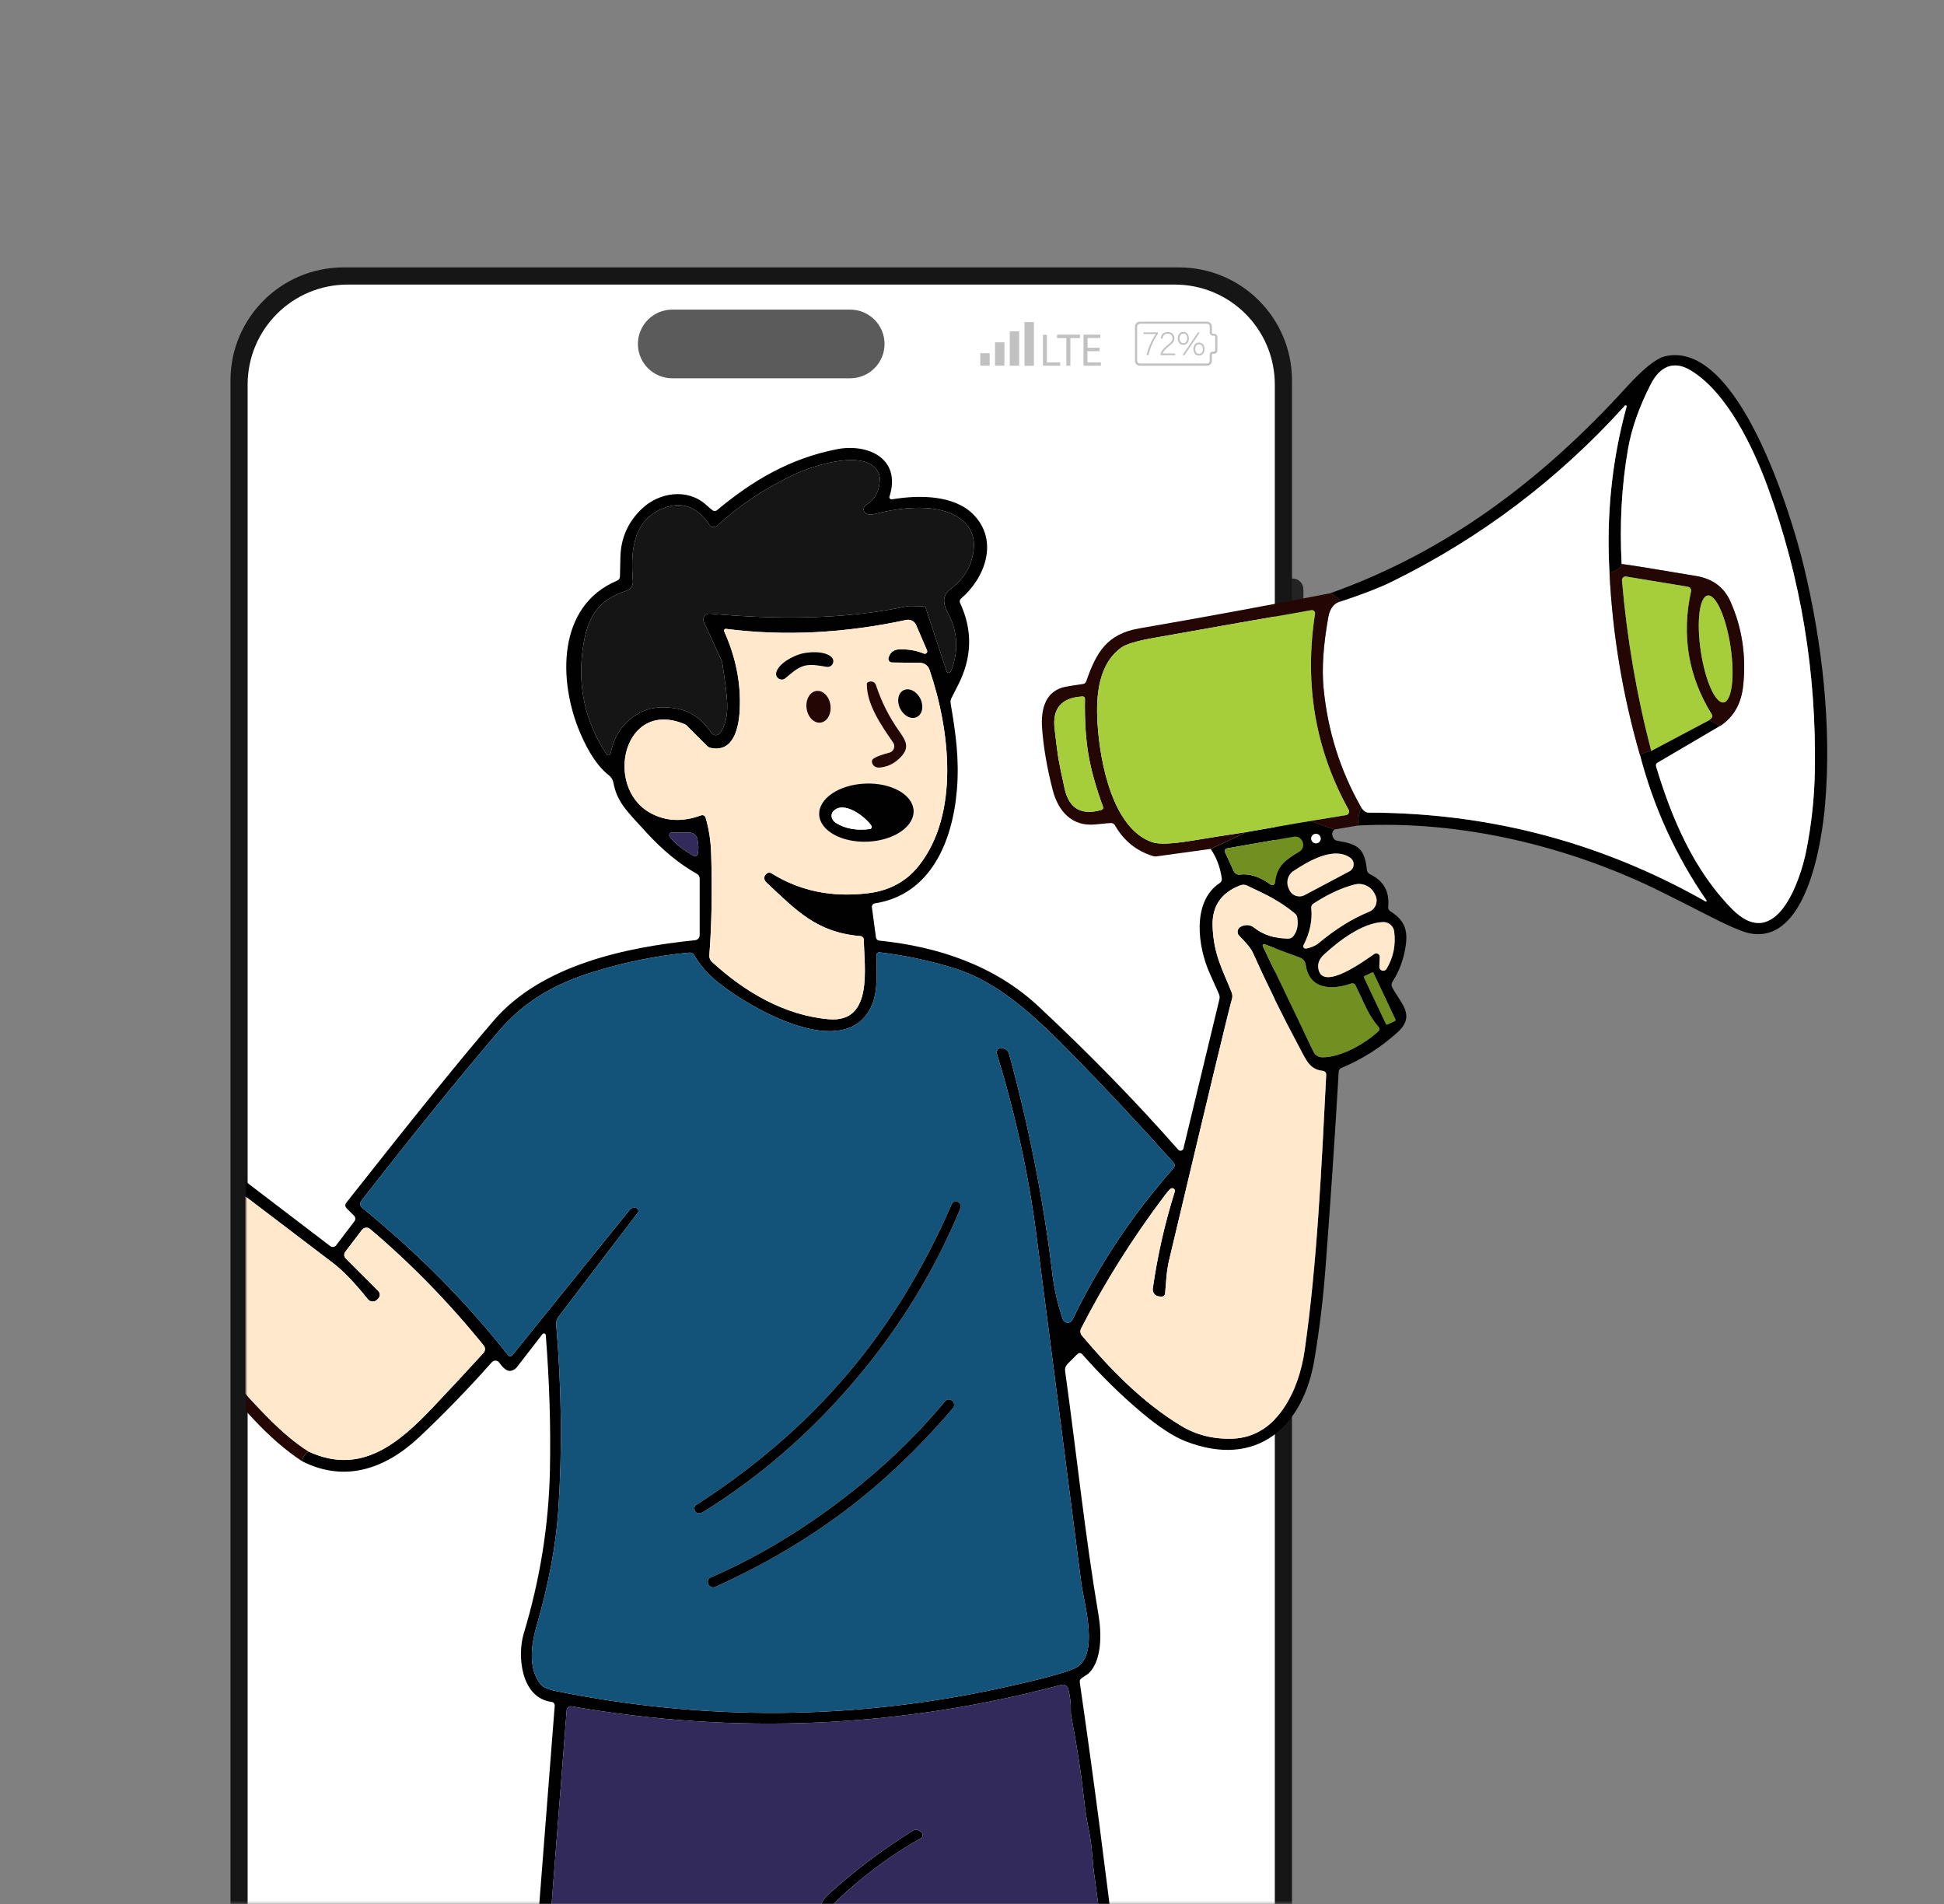
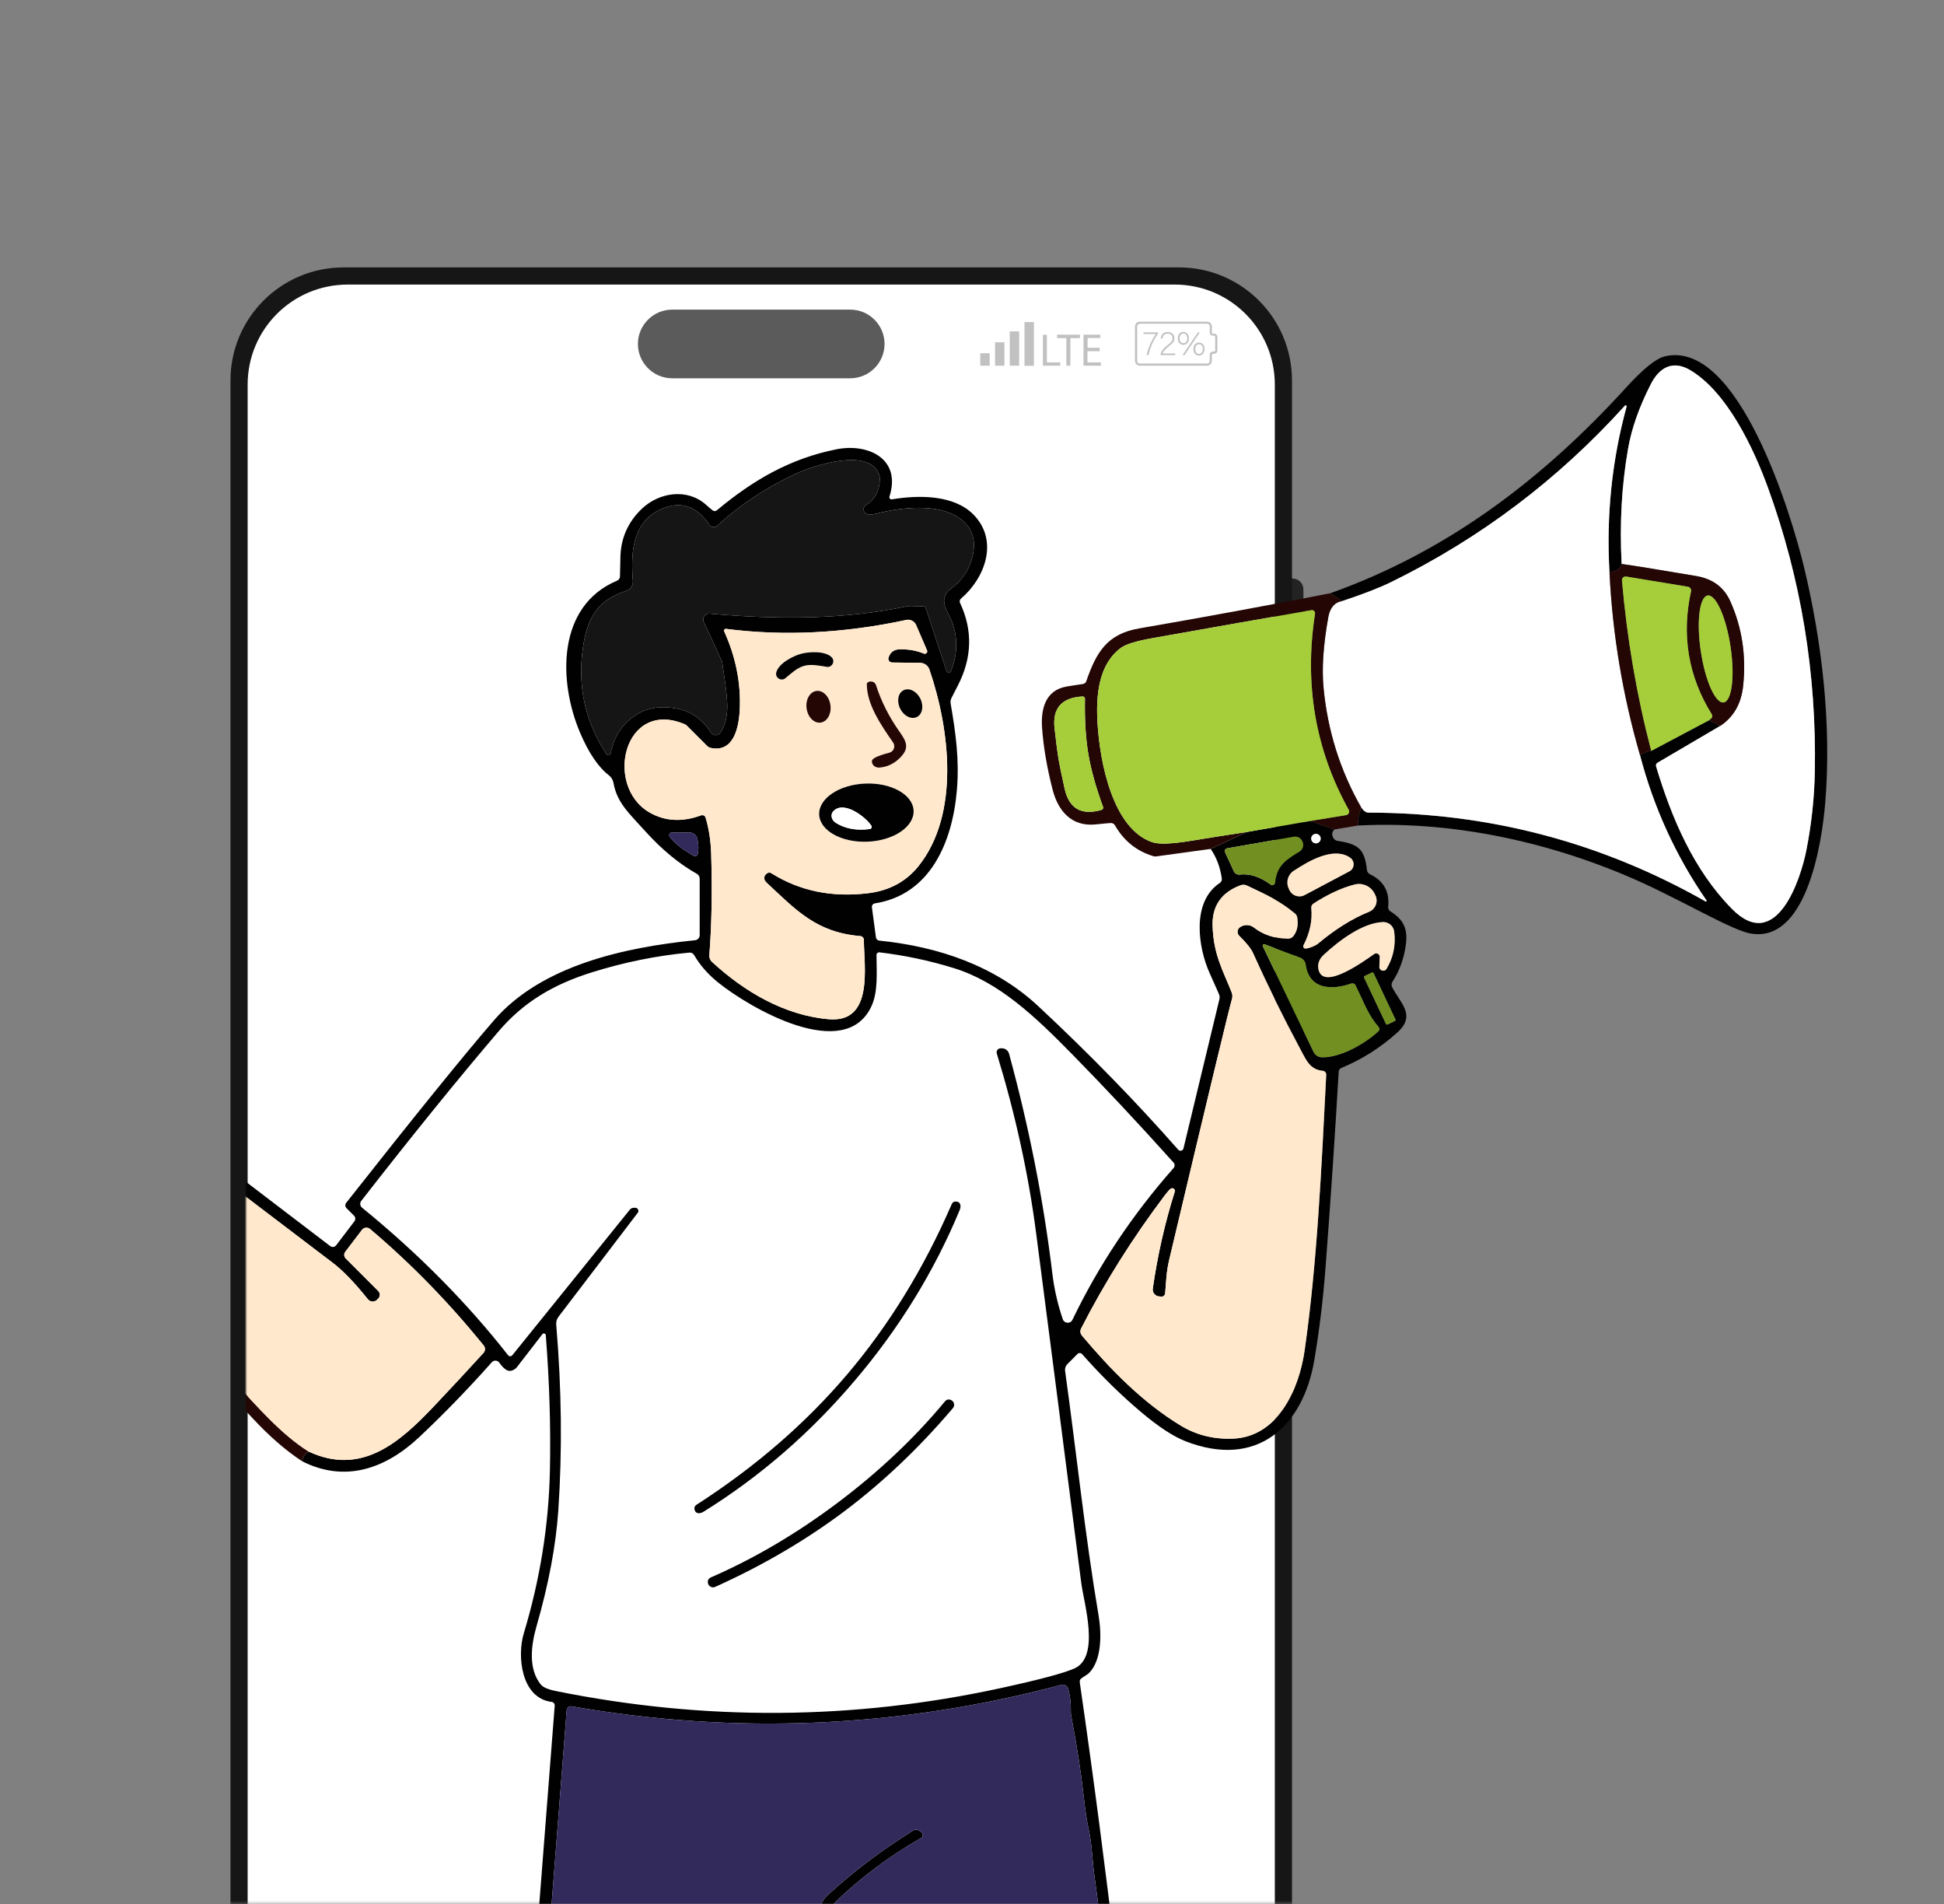
<svg xmlns="http://www.w3.org/2000/svg" width="822" height="805" viewBox="0 0 822 805" fill="none">
  <rect x="0" y="0" width="822" height="805" fill="#808080" stroke="none" />
  <mask id="mask0_947_543" style="mask-type:luminance" maskUnits="userSpaceOnUse" x="0" y="0" width="611" height="805">
    <path d="M610.106 0H0V804.696H610.106V0Z" fill="white" />
  </mask>
  <g mask="url(#mask0_947_543)">
    <path d="M496.74 971.117H147.017C123.634 971.117 104.713 952.196 104.713 928.813V162.605C104.713 139.222 123.634 120.301 147.017 120.301H496.74C520.123 120.301 539.044 139.222 539.044 162.605V928.867C539.044 952.196 520.123 971.117 496.74 971.117Z" fill="white" />
    <path d="M546.569 302.581H542.107V244.58H546.569C549.095 244.58 551.138 246.623 551.138 249.149V298.065C551.138 300.538 549.095 302.581 546.569 302.581Z" fill="#232323" />
    <path d="M546.569 374.772H542.107V316.771H546.569C549.095 316.771 551.138 318.814 551.138 321.341V370.257C551.138 372.729 549.095 374.772 546.569 374.772Z" fill="#232323" />
    <path d="M546.569 480.721H542.107V422.721H546.569C549.095 422.721 551.138 424.763 551.138 427.29V476.206C551.138 478.678 549.095 480.721 546.569 480.721Z" fill="#232323" />
    <path d="M498.515 1000.2H145.244C118.851 1000.2 97.457 978.804 97.457 952.411V160.831C97.457 134.438 118.851 113.044 145.244 113.044H498.515C524.908 113.044 546.302 134.438 546.302 160.831V952.357C546.302 978.804 524.908 1000.2 498.515 1000.2Z" fill="#161616" />
    <path d="M496.74 971.117H147.017C123.634 971.117 104.713 952.196 104.713 928.813V162.605C104.713 139.222 123.634 120.301 147.017 120.301H496.74C520.123 120.301 539.044 139.222 539.044 162.605V928.867C539.044 952.196 520.123 971.117 496.74 971.117Z" fill="white" />
    <path d="M359.505 159.918H284.25C276.241 159.918 269.736 153.414 269.736 145.404C269.736 137.395 276.241 130.891 284.25 130.891H359.505C367.515 130.891 374.019 137.395 374.019 145.404C374.019 153.414 367.515 159.918 359.505 159.918Z" fill="#5B5B5B" />
    <path d="M510.393 154.596H481.957C480.828 154.596 479.914 153.682 479.914 152.553V138.04C479.914 136.911 480.828 135.997 481.957 135.997H510.393C511.521 135.997 512.435 136.911 512.435 138.04V140.62C512.435 140.889 512.65 141.104 512.919 141.104H513.403C514.155 141.104 514.747 141.695 514.747 142.448V148.199C514.747 148.952 514.155 149.543 513.403 149.543H512.919C512.65 149.543 512.435 149.758 512.435 150.027V152.607C512.381 153.736 511.468 154.596 510.393 154.596ZM481.957 136.911C481.312 136.911 480.828 137.395 480.828 138.04V152.553C480.828 153.198 481.312 153.682 481.957 153.682H510.393C511.038 153.682 511.521 153.198 511.521 152.553V149.973C511.521 149.221 512.113 148.629 512.865 148.629H513.349C513.618 148.629 513.833 148.414 513.833 148.145V142.394C513.833 142.125 513.618 141.91 513.349 141.91H512.865C512.113 141.91 511.521 141.319 511.521 140.566V137.986C511.521 137.341 511.038 136.857 510.393 136.857H481.957V136.911Z" fill="#C1C1C1" />
    <path d="M489.59 140.513V141.212C487.816 143.523 486.203 147.232 485.666 150.081H484.859C485.343 147.393 487.063 143.469 488.783 141.212H483.516V140.513H489.59Z" fill="#C1C1C1" />
    <path d="M490.717 150.135C490.717 148.898 491.738 147.393 493.673 145.888C495.34 144.598 495.77 144.168 495.77 142.985C495.77 141.91 495.178 141.05 493.781 141.05C492.491 141.05 491.792 141.695 491.523 143.093H490.771C490.986 141.48 491.953 140.352 493.781 140.352C495.716 140.352 496.576 141.695 496.576 142.985C496.576 144.491 495.931 144.974 494.157 146.426C492.759 147.555 491.899 148.522 491.577 149.436H496.952L496.845 150.135H490.717Z" fill="#C1C1C1" />
    <path d="M502.704 143.039C502.704 144.544 501.951 145.781 500.339 145.781C498.834 145.781 498.027 144.598 498.027 143.039C498.027 141.588 498.78 140.298 500.339 140.298C501.844 140.352 502.704 141.427 502.704 143.039ZM498.78 143.039C498.78 144.222 499.317 145.082 500.393 145.082C501.414 145.082 502.005 144.276 502.005 143.039C502.005 141.803 501.414 140.997 500.393 140.997C499.371 141.05 498.78 141.749 498.78 143.039ZM500.016 150.135L506.52 140.513H507.327L500.876 150.135H500.016ZM509.316 147.555C509.316 149.006 508.563 150.296 506.95 150.296C505.392 150.296 504.639 149.06 504.639 147.555C504.639 146.103 505.392 144.813 506.95 144.813C508.509 144.867 509.316 145.942 509.316 147.555ZM505.392 147.555C505.392 148.737 505.929 149.597 507.004 149.597C508.026 149.597 508.617 148.791 508.617 147.555C508.617 146.372 508.026 145.512 507.004 145.512C506.037 145.566 505.392 146.372 505.392 147.555Z" fill="#C1C1C1" />
    <path d="M424.708 144.705H420.73V154.596H424.708V144.705Z" fill="#C1C1C1" />
    <path d="M430.945 140.082H426.967V154.596H430.945V140.082Z" fill="#C1C1C1" />
    <path d="M437.179 136.158H433.201V154.65H437.179V136.158Z" fill="#C1C1C1" />
    <path d="M418.472 149.328H414.494V154.596H418.472V149.328Z" fill="#C1C1C1" />
    <path d="M440.996 141.534H442.662V153.199H448.307V154.596H440.996V141.534Z" fill="#C1C1C1" />
    <path d="M450.941 142.932H446.963V141.48H456.639V142.932H452.607V154.596H450.887V142.932H450.941Z" fill="#C1C1C1" />
    <path d="M464.918 148.468H459.811V153.199H465.509V154.596H458.145V141.48H465.24V142.878H459.865V147.017H464.971V148.468H464.918Z" fill="#C1C1C1" />
  </g>
  <mask id="mask1_947_543" style="mask-type:alpha" maskUnits="userSpaceOnUse" x="104" y="143" width="718" height="662">
    <rect x="104" y="143" width="718" height="662" fill="#D9D9D9" />
  </mask>
  <g mask="url(#mask1_947_543)">
    <path d="M574.158 348.989C574.117 346.506 574.609 343.962 575.614 341.398C576.599 342.814 577.625 343.531 578.671 343.531C629.63 343.572 677.141 356.088 721.186 381.078C721.453 381.242 721.76 380.914 721.575 380.647C708.61 361.874 699.235 341.356 693.429 319.115C695.727 317.987 697.327 317.433 698.21 317.433L722.643 304.487L727.443 306.826L700.856 322.44C700.323 322.748 700.077 323.384 700.262 323.979C706.888 346.056 716.242 367.927 732.367 384.259C751.117 403.238 761.416 371.661 763.795 359.474C765.991 348.353 767.181 337.254 767.385 326.174C768.144 284.585 761.518 244.535 747.527 206.065C741.496 189.527 730.439 165.995 714.909 156.598C707.627 152.166 701.78 155.039 698.047 162.363C693.103 172.007 689.902 181.137 688.404 189.734C685.697 205.266 684.794 221.495 685.697 238.422C685.471 239.981 683.768 241.233 680.568 242.156C679.152 218.048 681.573 194.617 687.789 171.904C687.912 171.473 687.358 171.165 687.071 171.494C658.823 202.742 625.897 227.589 588.252 246.054C583.37 248.455 576.477 251.121 567.553 254.096L562.486 250.793C612.05 233.168 652.381 202.495 687.564 163.86C694.765 155.941 700.242 151.529 703.955 150.647C735.157 143.199 757.621 218.17 762.77 239.57C770.443 271.515 774.504 306.251 771.776 339.449C770.339 356.95 763.651 399.462 739.65 394.517C736.511 393.882 730.234 391.132 720.777 386.269C714.602 383.089 708.447 379.97 702.313 376.934C663.581 357.771 617.853 346.691 574.158 348.989Z" fill="#010102" />
    <path d="M727.441 306.828C733.104 303.093 736.324 297.39 737.103 289.716C738.396 277.077 736.59 265.259 731.687 254.282C729.021 248.271 724.2 244.68 717.204 243.511C700.649 240.7 690.146 238.997 685.694 238.423C684.791 221.496 685.694 205.267 688.402 189.735C689.899 181.138 693.1 172.008 698.044 162.364C701.778 155.039 707.624 152.167 714.907 156.598C730.436 165.995 741.494 189.529 747.525 206.066C761.515 244.536 768.142 284.586 767.382 326.175C767.178 337.254 765.987 348.354 763.793 359.475C761.413 371.662 751.114 403.238 732.364 384.259C716.239 367.928 706.885 346.056 700.259 323.98C700.075 323.385 700.32 322.749 700.854 322.441L727.441 306.828Z" fill="white" />
    <path d="M680.564 242.155C681.857 268.232 686.144 293.9 693.427 319.115C699.232 341.356 708.608 361.874 721.572 380.647C721.757 380.914 721.45 381.242 721.183 381.078C677.138 356.088 629.626 343.572 578.668 343.531C577.622 343.531 576.596 342.814 575.611 341.398C566.688 325.784 561.374 308.919 559.651 290.761C558.871 282.574 559.549 272.623 561.662 260.887C562.4 256.845 564.369 254.588 567.549 254.096C576.473 251.121 583.366 248.454 588.249 246.053C625.893 227.587 658.819 202.741 687.068 171.493C687.355 171.165 687.909 171.473 687.785 171.904C681.569 194.616 679.148 218.047 680.564 242.155Z" fill="white" />
    <path d="M511.916 358.878L527.199 351.717L553.97 347.06L564.248 350.65C563.161 351.676 563.018 352.907 563.838 354.322C564.187 354.917 564.782 355.328 565.458 355.43C574.075 356.825 577.008 358.548 577.972 367.699C578.054 368.52 578.567 369.259 579.326 369.608C585.05 372.337 587.614 376.912 586.978 383.334C586.896 384.134 587.286 384.893 587.963 385.304C593.563 388.812 595.369 392.751 594.425 399.563C593.604 405.39 591.717 410.54 588.783 415.033C588.332 415.71 588.291 416.572 588.64 417.29C591.984 423.938 599 429.149 590.855 436.474C583.736 442.896 575.838 447.882 567.161 451.472C566.525 451.739 566.094 452.354 566.053 453.052C564.474 480.237 562.607 507.977 560.453 536.311C559.448 549.381 557.889 562.286 555.735 575.007C550.996 603.075 531.445 621.049 501.268 609.272C496.099 607.241 489.903 603.178 482.661 597.084C474.024 589.821 465.654 581.614 457.552 572.443C457.039 571.869 456.156 571.828 455.603 572.381L451.356 576.649C450.576 577.409 450.207 578.496 450.371 579.583C455.233 614.586 458.782 649.014 464.506 682.827C465.758 690.172 466.044 701.56 460.567 707.16C459.664 708.104 457.901 708.843 456.833 709.91C456.567 710.177 456.505 710.793 456.649 711.757C479.358 868.202 493.575 1029.31 502.95 1185.13C503.012 1186.24 502.211 1187.21 501.124 1187.35L497.78 1187.8C497.083 1187.88 496.611 1188.52 496.693 1189.22L498.293 1201.22C498.354 1201.67 498.581 1202.06 498.949 1202.31C514.827 1213.49 527.095 1221.12 535.753 1225.16C539.589 1226.95 546.789 1229.47 557.334 1232.73C573.664 1237.76 581.644 1248.57 581.295 1265.15C581.275 1265.77 581.767 1266.26 582.383 1266.26H655.271C656.235 1266.26 657.036 1267.06 657.036 1268.02V1269.54C657.036 1270.57 656.215 1271.41 655.189 1271.41H85.601C84.677 1271.41 83.898 1270.73 83.775 1269.81L83.611 1268.5C83.468 1267.45 84.287 1266.51 85.335 1266.51H167.557C168.213 1266.51 168.747 1265.99 168.767 1265.34C169.116 1255.8 172.152 1247.65 177.834 1240.94C187.845 1229.1 196.441 1218.15 203.621 1208.05C203.867 1207.72 204.011 1207.31 204.072 1206.88L206.205 1190.1C206.308 1189.26 205.693 1188.5 204.851 1188.44L200.974 1188.13C199.456 1188.01 198.307 1186.69 198.43 1185.18L234.556 721.072C234.618 720.271 234.043 719.574 233.263 719.472C220.258 717.851 218.616 699.918 221.468 690.521C228.34 667.768 232.032 644.809 232.525 621.624C232.914 603.117 232.32 584.057 230.78 564.442C230.719 563.703 229.796 563.437 229.344 564.011L218.594 577.922C217.938 578.763 216.974 579.338 215.928 579.522C214.512 579.747 212.912 578.598 211.107 576.034C210.368 574.988 208.829 574.906 207.968 575.87C198.018 587.073 187.822 597.598 177.36 607.446C162.959 621.009 145.829 626.896 127.735 617.726C128.166 615.715 129.089 614.361 130.525 613.643C152.845 624.045 169.031 609.744 183.412 594.561C190.162 587.442 197.178 579.891 204.44 571.931C205.24 571.048 205.281 569.714 204.522 568.792C189.772 550.593 173.771 534.179 156.476 519.55C155.43 518.668 153.871 518.853 153.05 519.92L145.994 529.194C145.338 530.056 145.419 531.245 146.178 532.005L159.923 545.751C160.805 546.634 160.805 548.07 159.923 548.973L159.43 549.465C158.343 550.553 156.517 550.45 155.553 549.24C149.953 542.244 144.988 537.094 140.68 533.832C103.631 505.744 73.453 482.743 50.149 464.791C49.349 464.196 48.939 463.232 49.021 462.226C50.088 450.778 47.133 443.247 43.154 430.445C39.933 420.022 40.712 408.491 42.846 397.72C43.195 395.955 41.841 394.293 40.035 394.314C38.496 394.334 36.876 394.929 35.132 396.099L29.367 395.012C32.67 391.708 35.932 389.924 39.153 389.657C43.153 389.348 45.861 391.093 47.318 394.909C47.543 395.484 47.605 396.078 47.543 396.674C45.697 411.714 44.63 420.782 49.184 433.914C52.692 444.09 54.395 450.779 54.169 459.663C54.149 460.852 54.702 462.002 55.646 462.72L139.633 526.775C140.413 527.37 141.541 527.226 142.136 526.446L149.87 516.29C150.404 515.593 150.342 514.587 149.727 513.951L146.526 510.75C145.911 510.134 145.849 509.17 146.383 508.492C175.123 472.012 195.946 446.284 208.87 431.326C228.954 408.08 264.157 400.488 293.924 397.472C295.011 397.349 295.853 396.426 295.853 395.339V371.456C295.853 370.615 295.401 369.815 294.663 369.404C287.134 365.157 279.954 359.227 273.082 351.657C265.737 343.532 260.896 339.346 259.378 330.873C259.131 329.621 258.454 328.513 257.47 327.755C252.977 324.287 248.915 318.276 245.284 309.76C236.032 287.992 235.437 256.169 260.916 245.479C261.654 245.171 262.126 244.474 262.148 243.673C262.168 241.929 262.229 239.2 262.332 235.486C262.516 227.526 265.511 220.755 271.276 215.195C278.641 208.076 290.642 206.29 298.54 213.389C300.037 214.723 300.981 215.523 301.412 215.81C301.945 216.159 302.643 216.118 303.135 215.708C318.501 202.905 334.133 193.816 353.786 189.918C366.71 187.353 381.255 193.61 376.106 209.922C375.901 210.558 376.434 211.195 377.111 211.092C388.435 209.224 403.411 209.081 411.719 217.636C422.407 228.654 416.499 244.411 406.344 253.05C405.811 253.501 405.647 254.26 405.954 254.896C411.349 266.406 411.062 278.02 405.072 289.694C404.148 291.479 403.246 293.264 402.322 295.07C401.953 295.809 401.83 296.629 401.973 297.45C404.107 309.863 405.687 321.004 404.62 333.889C402.753 356.068 393.336 378.268 369.908 381.9C369.129 382.023 368.575 382.762 368.677 383.562L370.38 396.262C370.482 397.001 371.056 397.555 371.795 397.637C396.864 400.181 420.743 408.306 439.001 425.335C460.542 445.422 480.277 465.652 498.186 486.026C498.883 486.826 500.176 486.497 500.422 485.472L515.623 422.381C515.766 421.765 515.725 421.108 515.521 420.493C515.418 420.205 514.084 417.169 511.479 411.383C506.576 400.468 503.725 381.243 515.788 373.262C516.403 372.851 516.731 372.113 516.629 371.395C515.958 366.654 514.398 362.469 511.916 358.878ZM304.575 309.78C306.646 306.723 307.631 302.722 307.508 297.798C307.447 294.659 306.728 288.709 305.355 279.928C305.334 279.743 305.273 279.579 305.211 279.435L297.601 262.939C296.8 261.195 298.195 259.245 300.103 259.41C327.428 261.852 356.539 262.118 383.762 256.251C384.234 256.148 386.655 256.189 391.004 256.394C391.127 256.415 391.25 256.476 391.291 256.599L400.255 283.743C400.543 284.585 401.712 284.626 402.061 283.805C404.913 276.809 405.076 269.832 402.574 262.918C401.117 258.937 396.132 253.357 401.999 248.946C405.446 246.361 408.543 242.996 410.206 238.461C413.283 230.152 411.97 223.832 406.287 219.482C397.302 212.609 381.423 214.333 370.305 217.184C368.746 217.574 367.494 217.615 366.571 217.287C364.889 216.692 364.683 214.394 366.201 213.47C370.038 211.152 371.966 207.438 372.027 202.329C372.027 201.673 371.905 201.036 371.679 200.441C367.288 189.013 343.615 196.912 336.106 200.441C323.572 206.35 312.617 213.614 303.262 222.251C302.278 223.154 300.719 222.969 299.959 221.861C294.605 213.88 287.835 211.643 279.691 215.173C267.198 220.569 266.685 234.152 267.607 245.6C267.771 247.447 266.623 249.17 264.838 249.744C252.796 253.663 248.386 260.886 246.519 273.585C244.078 290.02 247.401 305.1 256.448 318.826C256.92 319.545 258.027 319.319 258.192 318.477C259.69 311.112 263.382 305.634 269.29 302.002C274.07 299.068 279.834 298.288 286.543 299.622C292.267 300.75 297.005 304.136 300.719 309.758C301.621 311.134 303.652 311.154 304.575 309.78ZM306.216 266.899C311.119 277.732 313.314 288.729 312.801 299.911C312.452 307.4 310.299 318.254 300.533 316.182C299.959 316.059 299.446 315.792 299.036 315.381L290.419 306.763C290.152 306.496 289.845 306.291 289.496 306.148C263.751 295.315 255.319 332.369 274.685 343.49C281.188 347.204 288.43 347.614 296.451 344.68C297.251 344.392 298.132 344.823 298.358 345.644C299.774 350.384 300.553 355.533 300.718 361.052C301.19 376.892 300.923 391.131 299.938 403.79C299.856 404.857 300.246 405.883 301.025 406.601C314.852 419.363 331.879 429.293 350.486 430.873C369.606 432.494 365.298 408.406 365.277 397.368C365.277 396.506 364.621 395.789 363.78 395.727C345.173 394.147 336.762 384.873 324.145 373.137C322.77 371.865 322.832 370.265 324.309 369.198C324.863 368.808 325.581 368.788 326.176 369.157C338.156 376.666 351.819 379.477 367.184 377.59C376.108 376.482 383.186 372.645 388.417 366.1C405.916 344.146 401.669 308.426 393.012 283.086C392.438 281.384 390.837 280.234 389.032 280.214L377.216 280.07C376.026 280.07 375.267 278.818 375.78 277.752L375.943 277.423C376.538 275.782 378.056 274.653 379.8 274.551C383.698 274.325 387.309 274.92 390.653 276.295C391.494 276.644 392.355 275.782 391.986 274.941L387.371 264.23C386.674 262.61 384.929 261.707 383.207 262.076C356.969 267.718 331.571 268.991 306.974 265.852C306.401 265.79 305.97 266.365 306.216 266.899ZM283.199 353.749C285.312 356.519 288.676 359.206 293.313 361.771C293.99 362.161 294.872 361.771 295.037 361.011C295.447 359.226 295.406 357.113 294.893 354.671C294.565 353.092 293.17 351.942 291.549 351.942H284.082C283.158 351.943 282.645 353.01 283.199 353.749ZM558.443 354.508C558.443 353.4 557.54 352.498 556.433 352.498C555.325 352.498 554.423 353.4 554.423 354.508C554.423 355.616 555.325 356.519 556.433 356.519C557.54 356.519 558.443 355.616 558.443 354.508ZM539.18 373.035C539.939 365.874 543.816 363.433 549.376 360.068C552.638 358.098 550.751 353.072 546.996 353.728L518.871 358.632C518.112 358.775 517.681 359.576 518.009 360.273L521.701 368.295C522.153 369.28 523.178 369.854 524.225 369.711C528.41 369.218 532.738 370.614 537.23 373.897C537.99 374.451 539.078 373.979 539.18 373.035ZM551.653 378.39L570.567 368.357C572.803 367.188 572.988 364.069 570.936 362.612C564.248 357.913 554.094 363.454 546.976 368.152C544.514 369.752 543.632 372.953 544.904 375.62L545.129 376.133C546.237 378.637 549.232 379.683 551.653 378.39ZM495.012 502.52C494.479 502.89 493.678 503.793 492.591 505.229C478.887 523.387 467.071 542.181 457.142 561.61C456.65 562.575 456.772 563.744 457.47 564.585C469.287 578.62 483.032 592.879 499.484 602.789C505.946 606.667 513.208 608.473 521.291 608.165C540.493 607.447 549.334 587.134 551.653 570.925C556.925 534.199 558.771 494.026 560.782 454.345C560.823 453.504 560.187 452.766 559.346 452.684C553.787 452.15 552.31 448.129 549.622 443.081C542.298 429.396 535.693 415.957 529.785 402.805C528.964 401 527.035 398.599 523.999 395.603C522.851 394.475 523.137 392.567 524.553 391.807L524.861 391.644C526.584 390.72 528.697 390.905 530.236 392.116C534.093 395.152 538.893 396.732 544.637 396.835C545.499 396.855 546.339 396.445 546.873 395.768C548.494 393.696 549.048 391.09 548.535 387.91C548.432 387.233 548.083 386.617 547.571 386.186C541.272 380.79 534.954 378.061 527.302 374.388C526.42 373.958 525.415 373.917 524.492 374.266C516.429 377.322 512.511 383.006 512.737 391.295C513.065 403.585 517.229 410.458 520.778 419.485C521.168 420.429 521.209 421.475 520.901 422.44C519.916 425.538 511.074 462.244 494.375 532.598C493.165 537.748 493.083 541.974 492.673 546.735C492.591 547.576 491.873 548.192 491.053 548.13L490.088 548.048C488.427 547.905 487.216 546.407 487.442 544.765C489.453 530.71 492.55 517.046 496.736 503.771C497.063 502.746 495.894 501.905 495.012 502.52ZM552.104 401C553.807 400.836 556.248 399.831 557.438 398.826C564.659 392.773 571.819 388.321 578.897 385.449C581.625 384.341 582.856 381.16 581.584 378.493L581.276 377.878C579.758 374.698 576.209 373.056 572.783 373.918C567.285 375.334 561.479 378.021 555.345 382.002C554.73 382.412 554.381 383.109 554.463 383.848C554.996 389.06 553.888 394.312 551.16 399.626C550.832 400.303 551.366 401.062 552.104 401ZM583.245 408.673C583.184 410.355 585.419 411.033 586.281 409.576C589.174 404.754 590.24 399.503 589.522 393.819C589.214 391.459 587.163 389.716 584.783 389.798C576.064 390.106 566.074 397.758 559.734 403.626C557.704 405.514 556.985 407.648 557.56 410.007C559.734 418.891 577.152 405.986 581.07 403.298C582.075 402.6 583.45 403.339 583.409 404.57L583.245 408.673ZM534.708 399.195C534.216 399.01 533.744 399.523 533.97 399.995L555.407 444.662C556.063 446.036 557.459 446.939 558.997 446.96C567.203 447.124 577.563 440.866 582.876 435.922C583.348 435.47 583.389 434.732 582.979 434.24C578.384 428.864 577.255 424.843 573.132 416.492C572.824 415.856 572.065 415.548 571.388 415.774C563.038 418.688 553.561 418.339 552.084 407.773C551.899 406.459 550.997 405.331 549.745 404.859L534.708 399.195ZM496.243 493.78C496.818 493.123 496.818 492.139 496.243 491.482C481.206 474.739 466.927 459.495 453.45 445.769C437.613 429.642 422.37 415.116 403.209 409.227C392.931 406.068 382.469 403.852 371.863 402.6C371.186 402.519 370.611 403.031 370.611 403.708C370.693 411.505 371.288 419.384 368.457 425.436C357.215 449.503 316.986 426.092 303.631 415.321C299.343 411.853 295.958 407.996 293.476 403.707C293.065 403.031 292.327 402.641 291.527 402.702C277.762 403.974 264.058 406.744 250.395 411.012C233.921 416.141 221.326 423.692 210.884 435.92C193.877 455.842 174.491 479.745 152.766 507.649C152.069 508.532 152.212 509.824 153.095 510.542C176.871 529.911 197.447 550.716 214.864 572.936C215.315 573.49 216.156 573.49 216.608 572.936L266.315 511.384C266.725 510.871 267.32 510.583 267.956 510.583H268.632C269.719 510.583 270.335 511.835 269.678 512.696L236.158 556.645C235.44 557.588 235.091 558.778 235.193 559.969C237.491 587.092 237.778 613.273 236.076 638.51C235.071 653.344 231.994 669.634 226.885 687.402C224.628 695.261 223.192 705.396 228.69 712.146C229.634 713.315 231.849 714.239 235.338 714.937C298.256 727.596 360.846 727.165 423.108 713.644C439.212 710.135 449.592 707.386 454.208 705.375C465.347 700.533 458.331 677.923 457.203 669.183C453.325 639.268 449.427 608.882 445.468 578.045C444.012 566.699 441.57 547.74 438.103 521.212C434.841 496.18 429.302 470.903 421.486 445.359C421.158 444.272 421.958 443.164 423.107 443.164H423.661C425.076 443.164 426.307 444.108 426.676 445.483C435.189 476.73 441.283 507.712 444.975 538.386C445.754 544.91 447.231 551.352 449.386 557.692C450.021 559.56 452.607 559.723 453.468 557.939C464.568 534.897 478.826 513.497 496.243 493.78ZM580.802 411.409C580.681 411.136 580.353 411.033 580.091 411.154L577.049 412.592C576.783 412.715 576.66 413.044 576.795 413.303L586.018 432.817C586.138 433.089 586.466 433.193 586.729 433.071L589.77 431.633C590.036 431.51 590.159 431.182 590.025 430.923L580.802 411.409ZM389.465 774.417C390.449 775.032 390.429 776.468 389.424 777.043C376.13 784.613 364.068 793.642 353.215 804.105C351.246 806.014 350.61 808.927 351.615 811.492C353.666 816.765 354.857 819.965 355.164 821.074C359.349 835.764 363.78 850.249 368.437 864.55C371.125 872.778 372.868 882.318 376.027 890.197C380.068 900.25 381.956 911.062 385.935 923.701C386.325 924.912 387.576 929.713 389.69 938.104C391.475 945.142 393.424 952.816 395.578 961.146C398.244 971.486 402.019 992.742 406.902 1024.89C407.292 1027.52 408.604 1033.33 410.8 1042.31C412.072 1047.54 413.2 1053.35 414.205 1059.75C416.482 1074.26 418.492 1085.77 420.236 1094.28C421.118 1098.49 421.611 1101.73 421.734 1103.99C422.185 1112.11 424.606 1118.45 425.919 1126.84C426.144 1128.3 429.325 1146.5 435.417 1181.4C435.601 1182.51 436.566 1183.31 437.674 1183.31H495.915C497.371 1183.31 498.52 1182.08 498.417 1180.64C494.787 1126.25 491.094 1076.31 487.36 1030.86C485.371 1006.65 484.242 993.379 483.975 991.019C483.422 986.075 483.032 981.109 482.765 976.124C482.457 969.948 482.089 964.962 481.658 961.167C478.909 936.648 476.304 912.479 473.821 888.679C472.16 872.532 470.498 856.343 468.857 840.114C468.262 834.348 466.19 818.304 462.64 792.021C461.82 785.824 461.717 779.608 460.384 773.576C459.563 769.862 458.866 765.267 458.271 759.83C457.163 749.632 455.378 738.143 452.937 725.36C452.834 724.765 452.773 724.171 452.793 723.575C452.875 720.416 452.526 717.235 451.727 714.035C451.378 712.721 450.045 711.922 448.732 712.27C380.418 730.469 311.387 733.485 241.637 721.338C240.632 721.174 239.709 721.892 239.627 722.897L204.014 1180.62C203.891 1182.34 205.224 1183.82 206.948 1183.82H264.983C266.44 1183.82 267.67 1182.75 267.876 1181.32C270.522 1164.43 274.277 1145.04 279.139 1123.11C284.124 1100.62 288.289 1081.17 291.632 1064.76C301.048 1018.29 306.157 993.297 306.915 989.789C310.444 973.641 313.726 957.453 316.783 941.244C318.096 934.309 320.147 928.236 320.516 922.019C320.557 921.343 320.701 920.665 320.967 920.05C323.409 914.1 324.393 904.436 326.055 897.276C333.276 866.397 339.225 837.344 347.021 805.994C347.472 804.168 348.457 802.526 349.832 801.254C360.766 791.221 372.87 782.07 386.102 773.843C386.861 773.371 387.804 773.371 388.543 773.843L389.465 774.417ZM348.353 818.755C348.291 818.816 348.21 819.043 348.148 819.391C326.218 921.506 308.514 1005.36 295.036 1070.95C287.117 1109.51 278.87 1148.04 270.316 1186.51C270.131 1187.29 269.557 1187.93 268.798 1188.17C267.67 1188.56 266.213 1188.68 264.428 1188.54C263.689 1188.5 263.012 1188.99 262.869 1189.71C262.808 1190.02 262.192 1194.08 261.023 1201.88C259.402 1212.87 258.007 1216.16 260.571 1225.88C262.336 1232.51 263.361 1245.64 263.669 1265.23C263.689 1265.77 264.12 1266.2 264.653 1266.2H432.155C432.852 1266.2 433.407 1265.65 433.407 1264.95C433.263 1249.09 434.187 1233.7 436.176 1218.78C436.484 1216.38 437.408 1213.31 438.946 1209.59C439.172 1209.02 439.275 1208.42 439.234 1207.83L437.634 1189.44C437.572 1188.75 436.978 1188.25 436.28 1188.32C433.387 1188.6 431.561 1186.63 430.761 1182.41C421.55 1132.98 409.427 1067.67 398.41 1003.72C394.204 979.345 391.578 965.168 390.532 961.167C377.71 912.685 363.966 865.289 349.277 818.981C349.153 818.591 348.661 818.468 348.353 818.755ZM442.208 1189.3L444.669 1207.7C444.772 1208.48 445.366 1209.1 446.146 1209.26C457.101 1211.44 466.456 1211.56 474.19 1209.61C475.892 1209.18 481.514 1206.92 491.012 1202.84C491.586 1202.59 491.955 1202.02 491.955 1201.38V1189.63C491.955 1188.75 491.238 1188.03 490.356 1188.03H443.336C442.659 1188.03 442.126 1188.62 442.208 1189.3ZM254.212 1213.47L258.13 1189.67C258.232 1189.07 257.781 1188.52 257.166 1188.52H213.183C212.382 1188.52 211.685 1189.09 211.562 1189.87L209.305 1203.52C209.223 1204.01 209.716 1204.4 210.187 1204.22C229.102 1196.46 239.318 1199.85 252.776 1213.9C253.247 1214.41 254.109 1214.15 254.212 1213.47ZM178.122 1252.17H257.842C258.355 1252.17 258.786 1251.71 258.745 1251.2C258.273 1244.31 257.883 1225.8 253.658 1221.53C249.657 1217.45 245.944 1214 242.518 1211.17C229.655 1200.54 213.038 1205.39 203.089 1217.49C191.888 1231.07 183.272 1242.05 177.261 1250.44C176.749 1251.16 177.241 1252.17 178.122 1252.17ZM498.54 1208.05C496.55 1206.92 494.15 1206.8 492.058 1207.72C487.114 1209.92 484.344 1211.15 483.749 1211.42C471.502 1216.85 457.47 1216.89 444.156 1213.63C442.659 1213.26 441.202 1214.33 441.079 1215.85L438.31 1251.51C438.289 1251.8 438.515 1252.04 438.802 1252.04H573.05C573.85 1252.04 574.302 1251.12 573.83 1250.48C568.968 1243.94 562.998 1239.57 555.88 1237.33C542.566 1233.17 532.493 1229.29 525.621 1225.74C525.047 1225.45 524.432 1225.29 523.816 1225.24C518.112 1225 512.963 1229.25 507.834 1233.27C507.075 1233.88 505.926 1233.62 505.516 1232.73L505.187 1232.06C504.572 1230.78 504.941 1229.25 506.07 1228.36C509.988 1225.31 513.927 1223.13 517.907 1221.8C518.481 1221.59 518.624 1220.85 518.153 1220.46C513.373 1216.42 508.306 1216.05 502.911 1219.34C499.074 1221.65 496.141 1224.06 494.089 1226.52C493.289 1227.46 491.792 1227.3 491.217 1226.21L491.074 1225.9C490.356 1224.59 490.643 1222.97 491.751 1221.96C496.264 1217.88 500.182 1215.27 503.485 1214.14C504.86 1213.67 505.024 1211.81 503.773 1211.09L498.54 1208.05ZM576.019 1258.28C576.025 1257.68 575.532 1257.21 574.951 1257.22L439.391 1257.45C438.803 1257.46 438.331 1257.93 438.325 1258.52L438.336 1264.47C438.331 1265.07 438.823 1265.54 439.405 1265.54L574.965 1265.3C575.553 1265.3 576.025 1264.82 576.03 1264.23L576.019 1258.28ZM258.355 1259.12C258.355 1258.44 257.801 1257.89 257.124 1257.89H175.394C174.717 1257.89 174.163 1258.44 174.163 1259.12V1264.46C174.163 1265.13 174.717 1265.69 175.394 1265.69H257.124C257.801 1265.69 258.355 1265.13 258.355 1264.46V1259.12Z" fill="#010102" />
    <path d="M304.574 309.781C303.651 311.156 301.62 311.136 300.717 309.761C297.004 304.139 292.266 300.754 286.542 299.625C279.833 298.291 274.069 299.071 269.289 302.005C263.381 305.636 259.689 311.114 258.191 318.48C258.027 319.322 256.919 319.547 256.447 318.829C247.4 305.103 244.077 290.023 246.518 273.588C248.385 260.888 252.796 253.666 264.837 249.747C266.622 249.173 267.771 247.449 267.606 245.603C266.683 234.154 267.196 220.572 279.69 215.176C287.834 211.647 294.604 213.883 299.958 221.864C300.717 222.972 302.276 223.157 303.261 222.254C312.616 213.616 323.57 206.353 336.105 200.444C343.613 196.915 367.287 189.016 371.677 200.444C371.904 201.039 372.026 201.675 372.026 202.332C371.965 207.44 370.037 211.154 366.2 213.473C364.682 214.396 364.887 216.695 366.57 217.289C367.493 217.618 368.744 217.577 370.304 217.187C381.423 214.335 397.301 212.612 406.286 219.485C411.969 223.835 413.281 230.155 410.204 238.464C408.543 242.998 405.445 246.363 401.998 248.948C396.131 253.36 401.116 258.94 402.573 262.92C405.075 269.835 404.911 276.811 402.06 283.808C401.711 284.629 400.542 284.588 400.254 283.746L391.29 256.602C391.249 256.479 391.126 256.417 391.003 256.397C386.654 256.192 384.233 256.15 383.761 256.253C356.538 262.121 327.428 261.854 300.102 259.413C298.194 259.249 296.799 261.198 297.6 262.942L305.21 279.438C305.272 279.581 305.333 279.746 305.353 279.93C306.728 288.712 307.446 294.662 307.507 297.801C307.631 302.723 306.647 306.724 304.574 309.781Z" fill="#151515" />
    <path d="M727.441 306.826L722.64 304.487L723.543 303.728C724.056 303.297 724.179 302.538 723.81 301.963C713.881 285.979 710.948 268.663 715.03 249.992C715.235 249.089 714.619 248.186 713.717 248.043L687.622 243.734C686.637 243.57 685.755 244.37 685.837 245.375C687.95 269.996 692.074 294.022 698.207 317.432C697.325 317.432 695.725 317.986 693.427 319.114C686.144 293.898 681.856 268.231 680.564 242.153C683.765 241.23 685.467 239.979 685.694 238.419C690.145 238.993 700.648 240.697 717.204 243.507C724.199 244.676 729.02 248.267 731.687 254.279C736.59 265.255 738.396 277.073 737.103 289.712C736.324 297.389 733.103 303.092 727.441 306.826ZM722.073 251.742C718.599 252.27 717.286 262.796 719.161 275.287C721.02 287.766 725.349 297.47 728.829 296.953C732.303 296.424 733.615 285.899 731.74 273.407C729.882 260.928 725.553 251.224 722.073 251.742Z" fill="#240604" />
    <path d="M722.641 304.488L698.208 317.434C692.074 294.024 687.95 269.998 685.837 245.378C685.755 244.372 686.638 243.572 687.622 243.736L713.717 248.045C714.62 248.189 715.235 249.092 715.03 249.994C710.948 268.665 713.882 285.982 723.811 301.965C724.18 302.54 724.057 303.299 723.543 303.73L722.641 304.488Z" fill="#A5CE3A" />
    <path d="M562.482 250.794L567.549 254.097C564.369 254.59 562.4 256.847 561.661 260.889C559.548 272.625 558.871 282.576 559.651 290.762C561.374 308.921 566.687 325.786 575.611 341.4C574.606 343.964 574.113 346.508 574.154 348.991L564.246 350.652L553.968 347.062L569.169 344.579C570.215 344.416 570.79 343.246 570.277 342.322C556.183 316.921 551.424 289.305 556.04 259.473C556.183 258.57 555.404 257.791 554.501 257.955C535.567 261.217 513.164 265.157 487.316 269.773C480.505 270.983 476.095 272.337 474.084 273.794C464.627 280.668 463.334 293.593 464.073 305.678C465.078 322.421 470.535 350.407 487.255 356.048C489.963 356.972 495.255 356.787 503.133 355.515C511.174 354.202 519.196 352.93 527.197 351.719L511.913 358.88L488.896 362.039C488.444 362.101 487.993 362.06 487.582 361.916C480.546 359.762 475.192 355.433 471.478 348.95C471.15 348.375 470.575 347.985 469.919 347.924C469.632 347.903 467.396 348.088 463.211 348.519C453.118 349.565 447.394 342.794 445.096 333.869C442.696 324.513 441.198 315.773 440.624 307.648C440.07 299.626 442.081 291.809 450.902 290.25C452.522 289.963 454.861 289.593 457.877 289.162C458.533 289.08 459.107 288.629 459.313 287.993C463.539 275.826 468.011 268.009 481.694 265.65C508.713 260.991 535.649 256.025 562.482 250.794ZM447.559 320.779C447.929 322.995 448.79 327.201 450.165 333.397C452.032 341.83 457.242 344.825 465.756 342.384C466.31 342.22 466.618 341.645 466.412 341.111C463.376 332.802 461.284 325.313 460.175 318.665C459.068 312.018 458.596 304.262 458.76 295.419C458.78 294.844 458.288 294.393 457.714 294.434C448.872 294.906 444.933 299.44 445.918 307.996C446.636 314.295 447.19 318.562 447.559 320.779Z" fill="#240604" />
    <path d="M722.072 251.742C725.552 251.225 729.881 260.929 731.739 273.407C733.614 285.899 732.301 296.424 728.827 296.953C725.347 297.47 721.018 287.765 719.16 275.287C717.285 262.796 718.598 252.271 722.072 251.742Z" fill="#A5CE3A" />
    <path d="M553.97 347.062L527.198 351.719C519.198 352.929 511.176 354.201 503.135 355.515C495.257 356.787 489.964 356.972 487.257 356.048C470.537 350.406 465.08 322.42 464.075 305.678C463.336 293.593 464.629 280.667 474.086 273.794C476.096 272.337 480.507 270.983 487.318 269.773C513.167 265.156 535.568 261.217 554.503 257.955C555.406 257.791 556.185 258.57 556.041 259.473C551.426 289.305 556.185 316.922 570.279 342.322C570.792 343.245 570.217 344.414 569.171 344.579L553.97 347.062Z" fill="#A5CE3A" />
    <path d="M306.215 266.899C305.968 266.366 306.399 265.791 306.974 265.853C331.571 268.992 356.968 267.72 383.206 262.077C384.93 261.708 386.673 262.611 387.37 264.231L391.986 274.942C392.355 275.783 391.494 276.644 390.652 276.296C387.308 274.921 383.698 274.326 379.8 274.552C378.056 274.654 376.538 275.783 375.943 277.424L375.779 277.753C375.267 278.82 376.025 280.071 377.215 280.071L389.032 280.215C390.837 280.235 392.437 281.384 393.012 283.087C401.668 308.427 405.915 344.147 388.417 366.101C383.186 372.646 376.108 376.483 367.184 377.591C351.819 379.478 338.156 376.667 326.176 369.158C325.581 368.789 324.862 368.809 324.309 369.199C322.832 370.266 322.77 371.866 324.145 373.138C336.762 384.875 345.173 394.149 363.779 395.728C364.621 395.79 365.277 396.508 365.277 397.369C365.297 408.408 369.606 432.495 350.486 430.874C331.879 429.295 314.852 419.364 301.025 406.602C300.246 405.885 299.856 404.858 299.938 403.791C300.922 391.132 301.189 376.893 300.718 361.053C300.554 355.534 299.774 350.384 298.358 345.645C298.133 344.824 297.251 344.393 296.45 344.681C288.429 347.615 281.187 347.204 274.684 343.491C255.319 332.37 263.75 295.316 289.496 306.149C289.845 306.293 290.152 306.498 290.419 306.764L299.036 315.382C299.446 315.793 299.959 316.059 300.533 316.183C310.298 318.255 312.452 307.401 312.801 299.912C313.312 288.729 311.118 277.732 306.215 266.899ZM338.669 276.398C335.571 277.24 329.294 280.297 328.247 284.236C327.653 286.473 330.278 288.176 332.084 286.698C334.587 284.647 336.987 282.307 340.064 281.466C343.12 280.645 346.382 281.405 349.582 281.897C351.88 282.267 353.275 279.455 351.634 277.835C348.721 274.983 341.766 275.557 338.669 276.398ZM366.527 289.14C366.486 297.572 372.189 306.066 377.626 313.863C378.754 315.463 377.934 317.7 376.046 318.193C373.318 318.91 371.39 319.567 370.22 320.183C369.317 320.675 368.825 321.086 368.743 321.435C368.333 323.096 369.912 324.636 371.841 324.492C375.062 324.245 377.872 322.953 380.313 320.593C384.683 316.407 383.451 313.658 380.333 309.288C375.943 303.112 372.64 296.547 370.404 289.632C369.953 288.237 368.292 287.642 366.999 288.422C366.691 288.606 366.548 288.832 366.527 289.14ZM382.078 291.789C379.718 292.956 379.082 296.443 380.625 299.566C382.18 302.701 385.339 304.281 387.697 303.11C390.058 301.943 390.693 298.455 389.151 295.333C387.596 292.197 384.436 290.617 382.078 291.789ZM345.214 292.09C342.423 292.464 340.556 295.746 341.051 299.447C341.541 303.153 344.187 305.84 346.976 305.476C349.767 305.102 351.634 301.82 351.139 298.118C350.649 294.413 348.002 291.725 345.214 292.09ZM386.306 342.694C386.016 335.92 376.846 330.79 365.828 331.252C354.793 331.713 346.095 337.581 346.379 344.368C346.669 351.143 355.84 356.273 366.857 355.81C377.892 355.349 386.591 349.481 386.306 342.694Z" fill="#FFE8CC" />
    <path d="M340.066 281.467C336.989 282.308 334.589 284.647 332.086 286.699C330.281 288.176 327.655 286.474 328.25 284.237C329.296 280.298 335.574 277.241 338.671 276.399C341.769 275.558 348.723 274.984 351.636 277.836C353.277 279.456 351.883 282.267 349.585 281.898C346.385 281.405 343.124 280.646 340.066 281.467Z" fill="#010102" />
    <path d="M366.528 289.141C366.548 288.833 366.691 288.608 366.999 288.423C368.292 287.643 369.954 288.239 370.405 289.633C372.641 296.548 375.944 303.113 380.334 309.289C383.452 313.66 384.683 316.408 380.313 320.594C377.872 322.954 375.061 324.246 371.841 324.493C369.913 324.636 368.333 323.097 368.744 321.436C368.825 321.087 369.318 320.676 370.221 320.184C371.39 319.569 373.318 318.911 376.047 318.194C377.934 317.701 378.755 315.465 377.626 313.864C372.19 306.068 366.487 297.574 366.528 289.141Z" fill="#240604" />
    <path d="M382.077 291.789C384.436 290.617 387.595 292.197 389.15 295.333C390.692 298.455 390.056 301.943 387.696 303.11C385.338 304.282 382.179 302.702 380.624 299.566C379.081 296.444 379.717 292.956 382.077 291.789Z" fill="#010102" />
    <path d="M345.218 292.091C348.006 291.725 350.652 294.414 351.142 298.119C351.637 301.819 349.77 305.103 346.979 305.476C344.19 305.842 341.544 303.153 341.054 299.447C340.559 295.747 342.426 292.464 345.218 292.091Z" fill="#240604" />
    <path d="M460.176 318.665C461.284 325.313 463.377 332.802 466.413 341.111C466.618 341.645 466.31 342.219 465.757 342.384C457.243 344.825 452.032 341.83 450.165 333.397C448.791 327.201 447.93 322.995 447.56 320.779C447.191 318.563 446.637 314.296 445.919 307.997C444.935 299.441 448.873 294.906 457.715 294.434C458.289 294.393 458.782 294.845 458.761 295.419C458.597 304.261 459.069 312.017 460.176 318.665Z" fill="#A5CE3A" />
    <path d="M386.307 342.696C386.591 349.483 377.893 355.351 366.858 355.811C355.84 356.274 346.67 351.144 346.38 344.369C346.095 337.583 354.794 331.714 365.829 331.254C376.846 330.791 386.017 335.921 386.307 342.696ZM368.436 349.052C365.912 345.235 356.599 338.157 352.27 343.04C351.039 344.415 351.593 346.734 353.418 347.862C357.419 350.344 362.219 351.206 367.799 350.467C368.476 350.365 368.805 349.605 368.436 349.052Z" fill="#010102" />
    <path d="M367.802 350.467C362.222 351.205 357.422 350.344 353.422 347.861C351.596 346.733 351.042 344.414 352.273 343.039C356.602 338.156 365.916 345.234 368.439 349.051C368.807 349.605 368.479 350.364 367.802 350.467Z" fill="white" />
    <path d="M283.198 353.751C282.644 353.013 283.157 351.945 284.08 351.945H291.547C293.167 351.945 294.563 353.094 294.891 354.674C295.404 357.116 295.445 359.229 295.034 361.014C294.871 361.774 293.988 362.163 293.311 361.774C288.675 359.209 285.31 356.521 283.198 353.751Z" fill="#312A5B" />
    <path d="M558.443 354.51C558.443 355.617 557.54 356.52 556.432 356.52C555.325 356.52 554.422 355.617 554.422 354.51C554.422 353.402 555.325 352.499 556.432 352.499C557.54 352.499 558.443 353.401 558.443 354.51Z" fill="white" />
    <path d="M539.176 373.036C539.074 373.98 537.987 374.452 537.227 373.898C532.735 370.615 528.406 369.22 524.221 369.712C523.175 369.856 522.149 369.281 521.698 368.296L518.006 360.274C517.677 359.577 518.108 358.777 518.868 358.633L546.993 353.73C550.748 353.073 552.634 358.1 549.373 360.07C543.812 363.435 539.935 365.876 539.176 373.036Z" fill="#719021" />
    <path d="M551.652 378.391C549.231 379.684 546.236 378.638 545.129 376.134L544.903 375.621C543.631 372.954 544.513 369.753 546.975 368.153C554.093 363.454 564.248 357.914 570.936 362.613C572.987 364.07 572.803 367.188 570.566 368.358L551.652 378.391Z" fill="#FFE8CC" />
    <path d="M495.01 502.521C495.892 501.906 497.061 502.747 496.733 503.773C492.549 517.048 489.45 530.713 487.44 544.767C487.215 546.408 488.425 547.906 490.086 548.05L491.05 548.132C491.871 548.193 492.589 547.578 492.671 546.737C493.081 541.976 493.163 537.75 494.373 532.6C511.072 462.246 519.914 425.54 520.899 422.442C521.207 421.477 521.165 420.431 520.776 419.487C517.227 410.46 513.062 403.586 512.734 391.296C512.509 383.007 516.427 377.324 524.489 374.267C525.413 373.918 526.418 373.959 527.3 374.39C534.952 378.063 541.27 380.792 547.568 386.188C548.081 386.619 548.43 387.234 548.533 387.912C549.045 391.092 548.492 393.698 546.871 395.77C546.338 396.447 545.497 396.857 544.635 396.837C538.89 396.734 534.091 395.155 530.234 392.117C528.695 390.907 526.582 390.722 524.859 391.645L524.551 391.809C523.135 392.569 522.848 394.476 523.997 395.605C527.033 398.601 528.961 401.001 529.782 402.807C535.69 415.959 542.296 429.398 549.62 443.083C552.308 448.13 553.784 452.151 559.344 452.686C560.185 452.768 560.821 453.507 560.78 454.347C558.77 494.028 556.923 534.201 551.651 570.927C549.332 587.136 540.49 607.448 521.289 608.167C513.206 608.475 505.944 606.669 499.482 602.791C483.029 592.881 469.285 578.622 457.468 564.587C456.771 563.746 456.647 562.577 457.14 561.612C467.069 542.183 478.885 523.388 492.589 505.231C493.676 503.794 494.476 502.891 495.01 502.521Z" fill="#FFE8CC" />
    <path d="M552.103 401.001C551.365 401.063 550.831 400.304 551.16 399.626C553.888 394.312 554.996 389.06 554.463 383.848C554.381 383.109 554.73 382.412 555.345 382.002C561.478 378.021 567.284 375.333 572.783 373.918C576.209 373.056 579.758 374.698 581.276 377.878L581.584 378.493C582.856 381.16 581.625 384.341 578.897 385.449C571.819 388.321 564.659 392.773 557.438 398.826C556.247 399.832 553.806 400.837 552.103 401.001Z" fill="#FFE8CC" />
    <path d="M583.245 408.676L583.409 404.573C583.45 403.342 582.075 402.603 581.07 403.301C577.152 405.989 559.735 418.894 557.56 410.01C556.986 407.651 557.704 405.517 559.735 403.629C566.074 397.761 576.064 390.109 584.783 389.801C587.163 389.719 589.214 391.462 589.522 393.822C590.24 399.506 589.173 404.758 586.281 409.579C585.42 411.036 583.184 410.359 583.245 408.676Z" fill="#FFE8CC" />
    <path d="M29.37 395.011L35.135 396.098C27.339 404.141 29.206 416.267 29.74 426.238C29.842 427.981 29.125 429.664 27.811 430.793C17.656 439.492 12.671 452.767 18.169 465.446C18.579 466.411 18.271 467.518 17.43 468.134L16.671 468.687C15.194 469.734 13.142 469.057 12.568 467.354C7.665 452.765 10.537 440.455 21.226 430.443C21.575 430.114 21.43 429.54 20.979 429.396C13.614 427.037 5.962 423.549 -1.936 418.953C-12.316 412.901 -24.174 406.643 -37.508 400.2C-40.36 398.826 -43.704 398.949 -46.432 400.529L-46.657 400.652C-48.647 401.801 -48.586 404.673 -46.575 405.76C-26.779 416.45 -15.906 422.359 -13.937 423.487C-11.188 425.088 -9.608 425.067 -6.982 424.37C-5.444 423.98 -4.316 425.806 -5.383 426.996C-15.004 437.85 -20.605 450.201 -22.143 464.03C-22.225 464.83 -23.005 465.404 -23.784 465.219C-32.277 463.373 -42.411 461.649 -54.207 460.028C-55.294 459.885 -55.992 459.905 -56.3 460.069C-58.556 461.3 -58.351 464.603 -55.971 465.568C-39.19 472.379 -23.455 479.622 -8.767 487.316C0.363 492.097 8.425 494.579 17.574 495.625C18.989 495.789 20.282 496.467 21.225 497.534C46.376 526.073 72.184 554.777 98.647 583.625C108.863 594.766 119.058 606.481 130.527 613.642C129.091 614.36 128.167 615.714 127.736 617.725C120.885 613.231 113.992 607.261 107.058 599.813C77.312 567.868 48.221 535.737 19.809 503.381C18.558 501.986 16.855 501.063 15.009 500.776C1.243 498.765 -8.727 493.185 -23.292 485.593C-34.76 479.643 -44.504 476.032 -56.977 470.574C-60.977 468.829 -63.275 466.019 -63.87 462.182C-64.342 459.146 -62.475 456.253 -59.521 455.391C-52.505 453.38 -40.811 457.011 -30.102 459.412C-29.794 459.473 -29.467 459.31 -29.364 459.022C-29.241 458.714 -29.364 458.386 -29.631 458.221C-42.042 450.897 -52.955 443.982 -62.393 437.458C-68.096 433.519 -72.589 425.188 -65.572 419.751C-64.875 419.198 -64.669 418.233 -65.1 417.453C-69.778 408.939 -63.295 401.306 -54.125 404.137C-53.243 404.404 -52.361 403.706 -52.423 402.783C-52.997 394.432 -46.31 393.714 -39.375 394.986C-35.457 395.704 -29.713 398.166 -22.143 402.352C-11.619 408.2 7.296 419.751 22.804 424.634C23.666 424.901 24.507 424.182 24.384 423.279C22.765 412.532 24.426 403.115 29.37 395.011ZM-18.962 438.138L-14.387 429.623C-14.244 429.378 -14.347 429.07 -14.572 428.947L-45.733 412.163C-52.934 408.306 -59.581 406.685 -60.606 408.573L-61.981 411.138C-63.007 413.025 -57.981 417.682 -50.8 421.56L-19.639 438.344C-19.393 438.466 -19.105 438.384 -18.962 438.138ZM-21.855 443.863C-21.711 443.493 -21.875 443.062 -22.224 442.878L-57.817 423.263C-60.011 422.053 -62.761 423.242 -63.376 425.684L-63.478 425.992C-64.279 428.577 -63.253 431.368 -60.976 432.804L-26.327 454.532C-26.142 454.655 -25.896 454.552 -25.814 454.347L-21.855 443.863Z" fill="#240604" />
    <path d="M130.529 613.644C119.062 606.483 108.866 594.768 98.649 583.627C72.185 554.779 46.378 526.075 21.227 497.536C20.284 496.469 18.991 495.791 17.576 495.627C8.426 494.581 0.364 492.099 -8.764 487.318C-23.453 479.623 -39.188 472.381 -55.968 465.569C-58.348 464.605 -58.553 461.302 -56.297 460.071C-55.989 459.907 -55.292 459.887 -54.205 460.03C-42.409 461.651 -32.275 463.374 -23.781 465.221C-23.002 465.406 -22.222 464.831 -22.14 464.032C-20.602 450.203 -15.001 437.851 -5.38 426.998C-4.313 425.808 -5.442 423.982 -6.98 424.372C-9.606 425.069 -11.186 425.09 -13.934 423.489C-15.904 422.361 -26.776 416.452 -46.573 405.762C-48.583 404.675 -48.645 401.803 -46.655 400.654L-46.429 400.531C-43.701 398.951 -40.357 398.828 -37.506 400.202C-24.171 406.645 -12.314 412.903 -1.934 418.955C5.964 423.551 13.617 427.039 20.982 429.398C21.433 429.542 21.576 430.117 21.228 430.445C10.54 440.457 7.668 452.767 12.571 467.356C13.145 469.058 15.196 469.736 16.673 468.689L17.433 468.136C18.274 467.52 18.581 466.412 18.172 465.448C12.674 452.768 17.659 439.493 27.814 430.795C29.127 429.666 29.845 427.983 29.742 426.24C29.209 416.269 27.342 404.143 35.138 396.1C36.882 394.931 38.502 394.335 40.041 394.315C41.846 394.294 43.2 395.956 42.851 397.721C40.718 408.492 39.938 420.023 43.16 430.446C47.139 443.248 50.093 450.778 49.027 462.227C48.945 463.233 49.355 464.197 50.155 464.792C73.459 482.744 103.637 505.744 140.686 533.833C144.994 537.095 149.959 542.245 155.559 549.241C156.523 550.451 158.349 550.555 159.436 549.466L159.928 548.974C160.811 548.071 160.811 546.635 159.928 545.752L146.184 532.006C145.425 531.246 145.342 530.056 145.999 529.195L153.056 519.921C153.877 518.854 155.436 518.669 156.482 519.551C173.776 534.18 189.778 550.594 204.528 568.793C205.287 569.716 205.245 571.05 204.446 571.932C197.183 579.892 190.167 587.443 183.418 594.562C169.035 609.745 152.849 624.046 130.529 613.644Z" fill="#FFE8CC" />
    <path d="M534.706 399.196L549.744 404.858C550.995 405.33 551.897 406.458 552.083 407.772C553.56 418.338 563.037 418.687 571.387 415.773C572.063 415.548 572.823 415.855 573.131 416.491C577.254 424.842 578.383 428.863 582.978 434.238C583.388 434.731 583.347 435.47 582.875 435.921C577.562 440.865 567.202 447.123 558.996 446.959C557.457 446.938 556.062 446.035 555.406 444.66L533.969 399.994C533.742 399.524 534.214 399.011 534.706 399.196Z" fill="#719021" />
-     <path d="M496.24 493.781C478.824 513.498 464.566 534.899 453.467 557.939C452.605 559.724 450.021 559.56 449.385 557.692C447.231 551.352 445.754 544.91 444.974 538.386C441.281 507.712 435.189 476.731 426.675 445.482C426.306 444.108 425.075 443.164 423.66 443.164H423.106C421.958 443.164 421.157 444.272 421.486 445.359C429.302 470.903 434.841 496.18 438.103 521.212C441.57 547.741 444.011 566.698 445.468 578.045C449.427 608.883 453.325 639.268 457.202 669.183C458.331 677.923 465.347 700.534 454.207 705.375C449.591 707.386 439.21 710.135 423.107 713.644C360.845 727.165 298.255 727.595 235.337 714.937C231.85 714.239 229.634 713.316 228.69 712.146C223.192 705.396 224.628 695.26 226.884 687.402C231.992 669.634 235.07 653.344 236.075 638.51C237.777 613.273 237.491 587.093 235.193 559.968C235.09 558.779 235.439 557.588 236.157 556.644L269.678 512.696C270.334 511.834 269.719 510.583 268.632 510.583H267.955C267.319 510.583 266.725 510.871 266.314 511.384L216.607 572.936C216.156 573.49 215.314 573.49 214.863 572.936C197.446 550.716 176.87 529.911 153.094 510.542C152.212 509.825 152.068 508.532 152.765 507.649C174.49 479.745 193.877 455.843 210.883 435.92C221.325 423.692 233.921 416.142 250.394 411.012C264.057 406.744 277.761 403.974 291.526 402.702C292.327 402.641 293.065 403.031 293.475 403.707C295.958 407.996 299.343 411.853 303.63 415.321C316.985 426.092 357.215 449.502 368.457 425.436C371.288 419.384 370.693 411.505 370.611 403.708C370.611 403.031 371.185 402.518 371.862 402.6C382.469 403.852 392.931 406.068 403.209 409.227C422.37 415.116 437.612 429.642 453.449 445.769C466.927 459.495 481.205 474.739 496.243 491.481C496.815 492.14 496.815 493.125 496.24 493.781ZM358.279 580.939C340.636 601.723 319.383 620.107 294.561 636.09C293.822 636.562 293.515 637.177 293.638 637.896C293.822 639.085 294.458 639.681 295.505 639.702C296.12 639.722 296.818 639.476 297.597 639.004C321.394 624.191 342.668 605.745 361.439 583.627C380.23 561.53 394.98 537.524 405.75 511.652C406.099 510.811 406.202 510.093 406.099 509.478C405.915 508.452 405.217 507.919 404.007 507.939C403.288 507.919 402.735 508.329 402.386 509.129C390.631 536.232 375.922 560.155 358.279 580.939ZM354.279 635.208C336.923 648.257 319.055 658.783 300.694 666.785C299.607 667.256 299.156 668.036 299.32 669.144C299.545 670.601 301.063 671.442 302.397 670.847C322.501 661.799 340.698 651.13 357.027 638.881C373.336 626.611 388.64 612.085 402.918 595.281C403.862 594.173 403.472 592.47 402.138 591.854C401.113 591.403 400.23 591.608 399.492 592.511C386.692 607.94 371.613 622.159 354.279 635.208Z" fill="#145379" />
    <path d="M590.023 430.924C590.158 431.183 590.035 431.511 589.769 431.635L586.727 433.073C586.465 433.194 586.137 433.091 586.016 432.818L576.793 413.304C576.659 413.046 576.782 412.717 577.048 412.594L580.089 411.156C580.352 411.034 580.679 411.138 580.8 411.41L590.023 430.924Z" fill="#719021" />
    <path d="M361.441 583.627C342.67 605.745 321.396 624.191 297.599 639.004C296.819 639.476 296.122 639.722 295.507 639.701C294.46 639.681 293.825 639.086 293.64 637.896C293.517 637.178 293.824 636.562 294.563 636.09C319.385 620.107 340.639 601.723 358.281 580.939C375.924 560.155 390.633 536.231 402.388 509.128C402.737 508.327 403.29 507.918 404.008 507.938C405.218 507.918 405.916 508.451 406.1 509.477C406.203 510.092 406.1 510.811 405.751 511.651C394.982 537.524 380.232 561.53 361.441 583.627Z" fill="#010102" />
    <path d="M357.031 638.88C340.702 651.129 322.505 661.798 302.401 670.846C301.067 671.441 299.549 670.599 299.324 669.143C299.16 668.036 299.61 667.256 300.698 666.784C319.059 658.782 336.927 648.256 354.283 635.208C371.617 622.158 386.696 607.94 399.497 592.511C400.236 591.608 401.117 591.403 402.143 591.854C403.477 592.47 403.867 594.173 402.923 595.281C388.644 612.084 373.34 626.61 357.031 638.88Z" fill="#010102" />
    <path d="M389.462 774.417L388.539 773.843C387.8 773.371 386.857 773.371 386.098 773.843C372.866 782.071 360.762 791.221 349.828 801.255C348.453 802.527 347.468 804.168 347.017 805.994C339.221 837.345 333.272 866.398 326.051 897.276C324.389 904.437 323.404 914.1 320.963 920.05C320.697 920.666 320.553 921.343 320.512 922.02C320.142 928.237 318.091 934.31 316.779 941.245C313.722 957.453 310.439 973.642 306.911 989.789C306.152 993.298 301.044 1018.29 291.628 1064.76C288.284 1081.17 284.12 1100.62 279.135 1123.11C274.273 1145.04 270.519 1164.43 267.872 1181.32C267.667 1182.76 266.436 1183.82 264.979 1183.82H206.943C205.22 1183.82 203.887 1182.34 204.01 1180.62L239.623 722.898C239.705 721.893 240.628 721.175 241.633 721.339C311.383 733.485 380.415 730.469 448.728 712.27C450.041 711.921 451.374 712.722 451.723 714.035C452.523 717.236 452.871 720.416 452.789 723.575C452.769 724.17 452.83 724.765 452.933 725.361C455.374 738.143 457.159 749.633 458.267 759.83C458.862 765.267 459.56 769.863 460.38 773.577C461.713 779.609 461.816 785.826 462.637 792.022C466.185 818.304 468.257 834.349 468.853 840.115C470.494 856.344 472.156 872.532 473.817 888.68C476.299 912.48 478.905 936.649 481.654 961.167C482.085 964.963 482.453 969.949 482.761 976.124C483.028 981.11 483.418 986.075 483.971 991.02C484.238 993.379 485.367 1006.65 487.356 1030.86C491.09 1076.31 494.783 1126.25 498.413 1180.64C498.516 1182.08 497.367 1183.31 495.911 1183.31H437.67C436.562 1183.31 435.598 1182.51 435.413 1181.4C429.321 1146.5 426.14 1128.3 425.915 1126.84C424.602 1118.45 422.181 1112.11 421.73 1103.99C421.607 1101.73 421.114 1098.49 420.232 1094.28C418.488 1085.77 416.478 1074.26 414.201 1059.75C413.196 1053.35 412.068 1047.54 410.796 1042.31C408.601 1033.33 407.288 1027.52 406.898 1024.89C402.015 992.744 398.24 971.488 395.574 961.146C393.42 952.816 391.471 945.142 389.686 938.105C387.573 929.713 386.321 924.912 385.931 923.702C381.952 911.063 380.064 900.251 376.023 890.197C372.864 882.318 371.12 872.778 368.433 864.55C363.776 850.25 359.345 835.765 355.16 821.074C354.852 819.966 353.662 816.765 351.611 811.492C350.606 808.928 351.242 806.014 353.211 804.106C364.063 793.642 376.126 784.614 389.42 777.043C390.426 776.469 390.447 775.034 389.462 774.417Z" fill="#312A5B" />
  </g>
</svg>